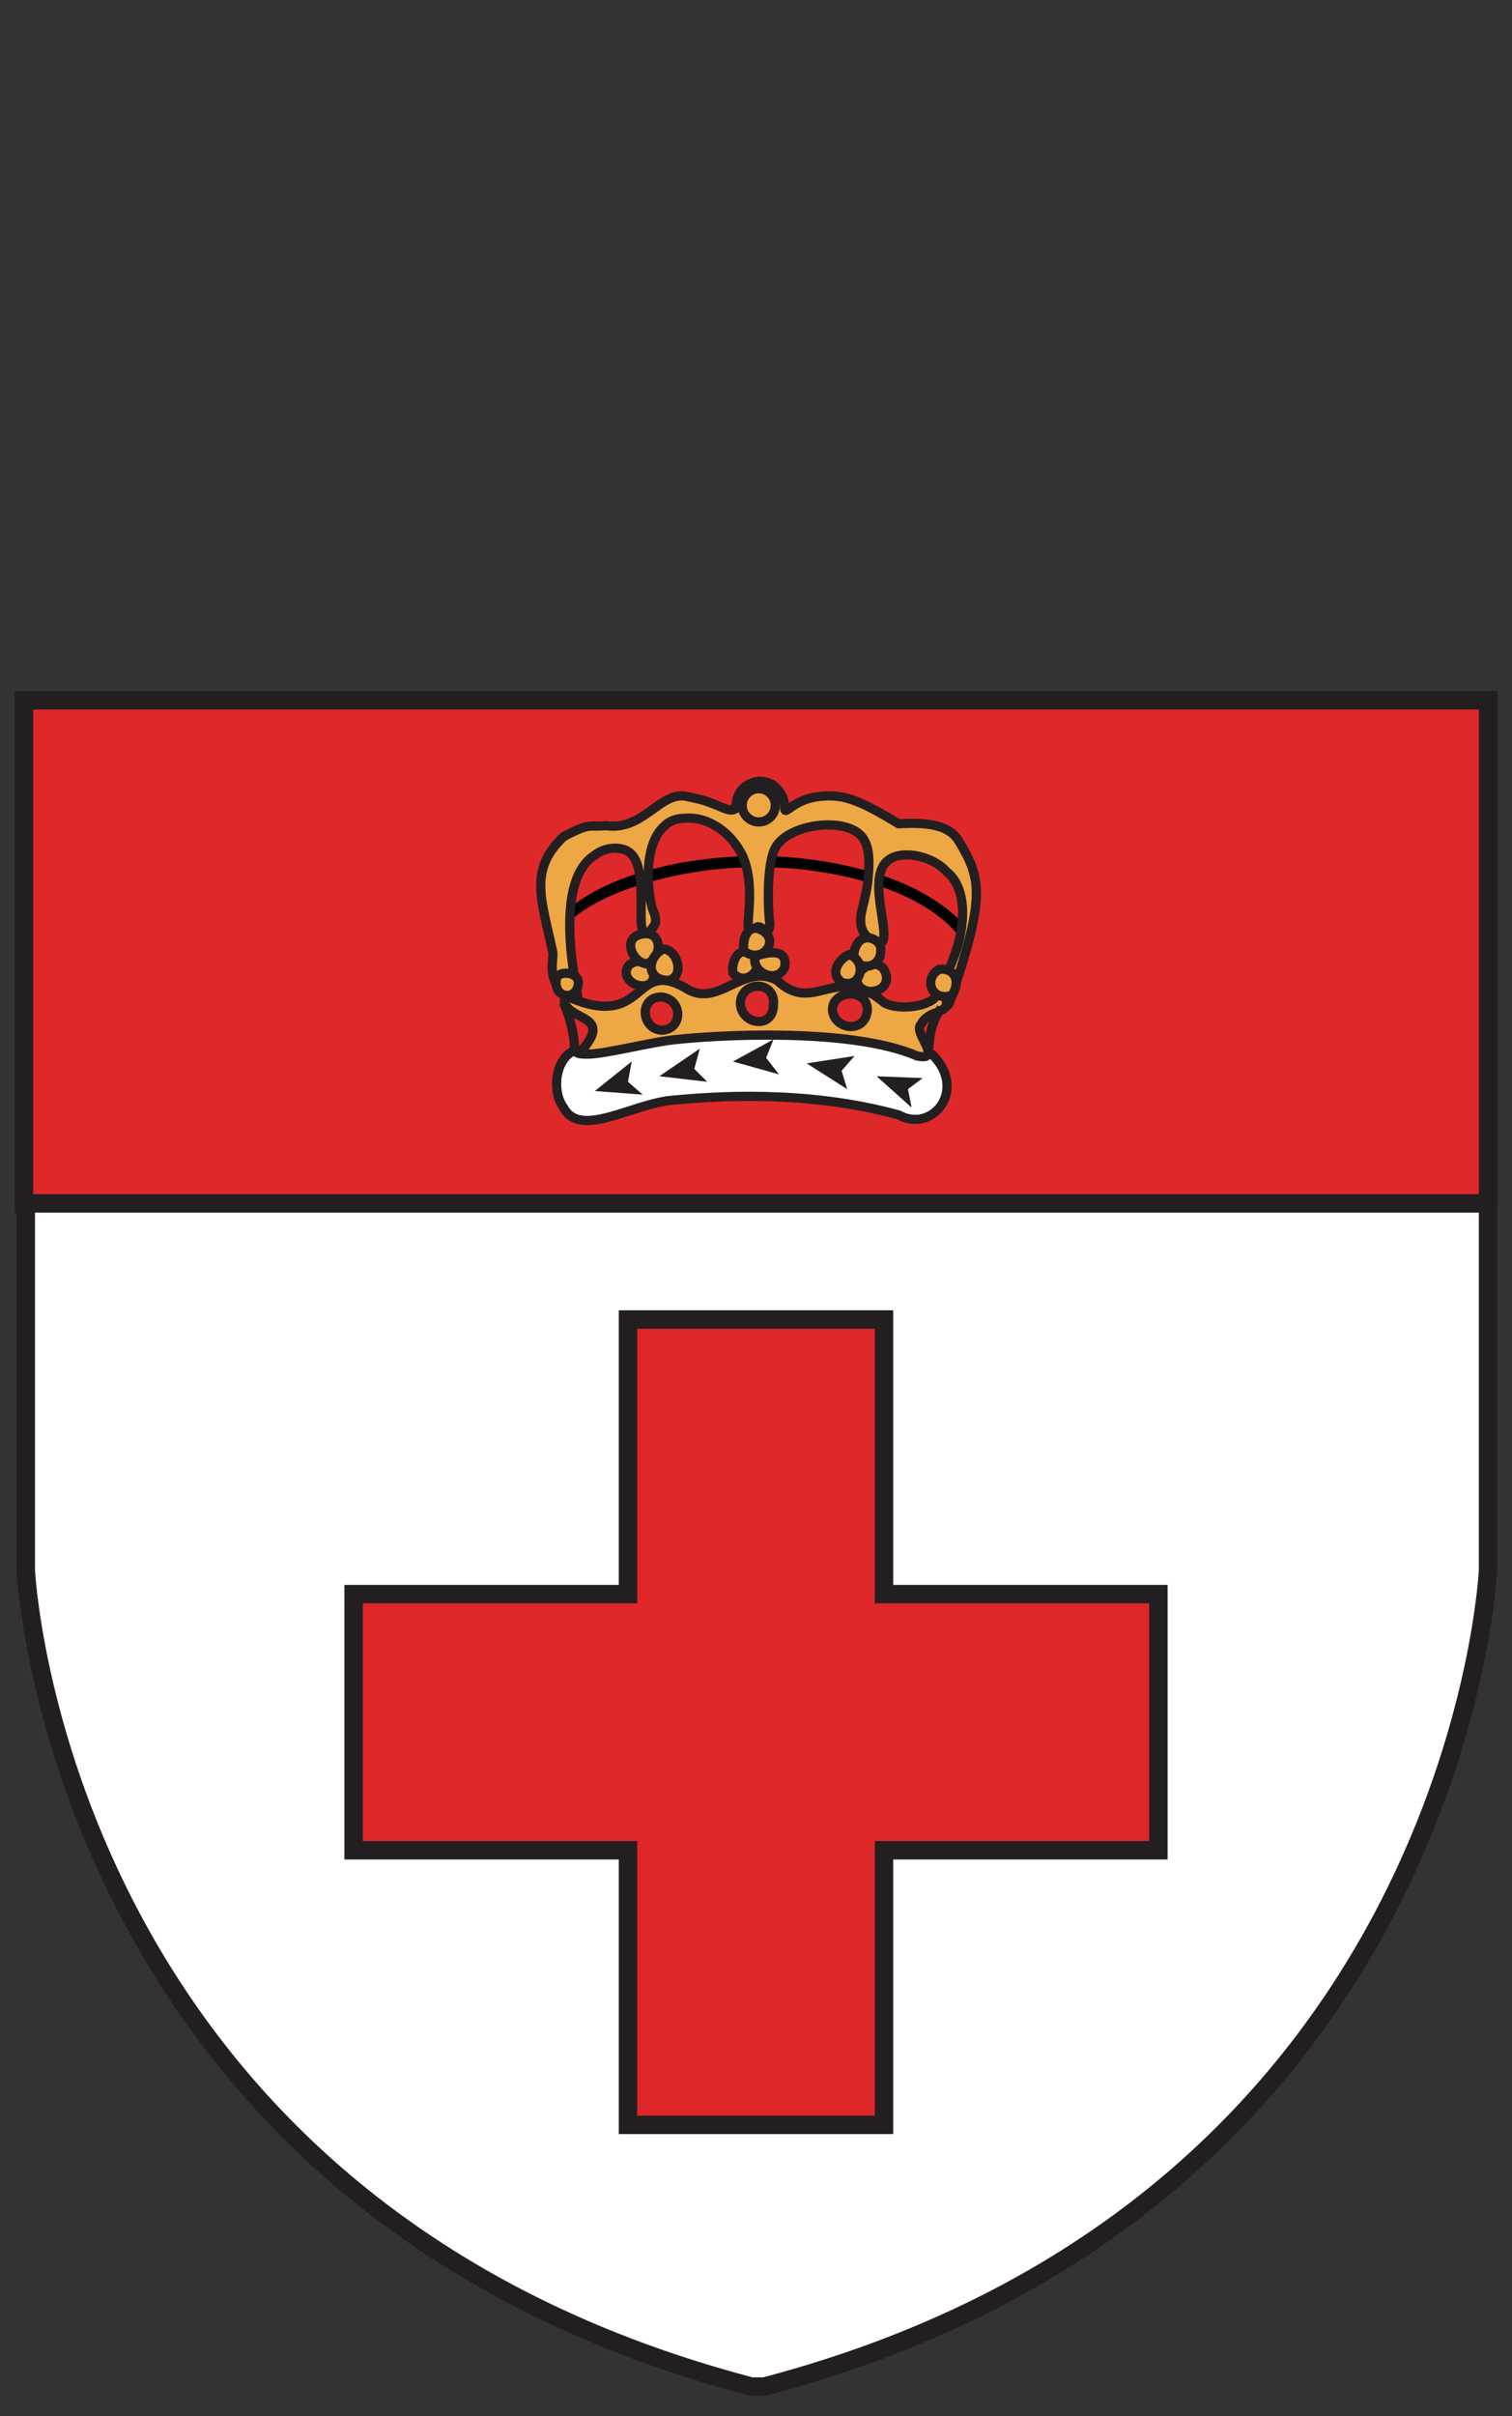
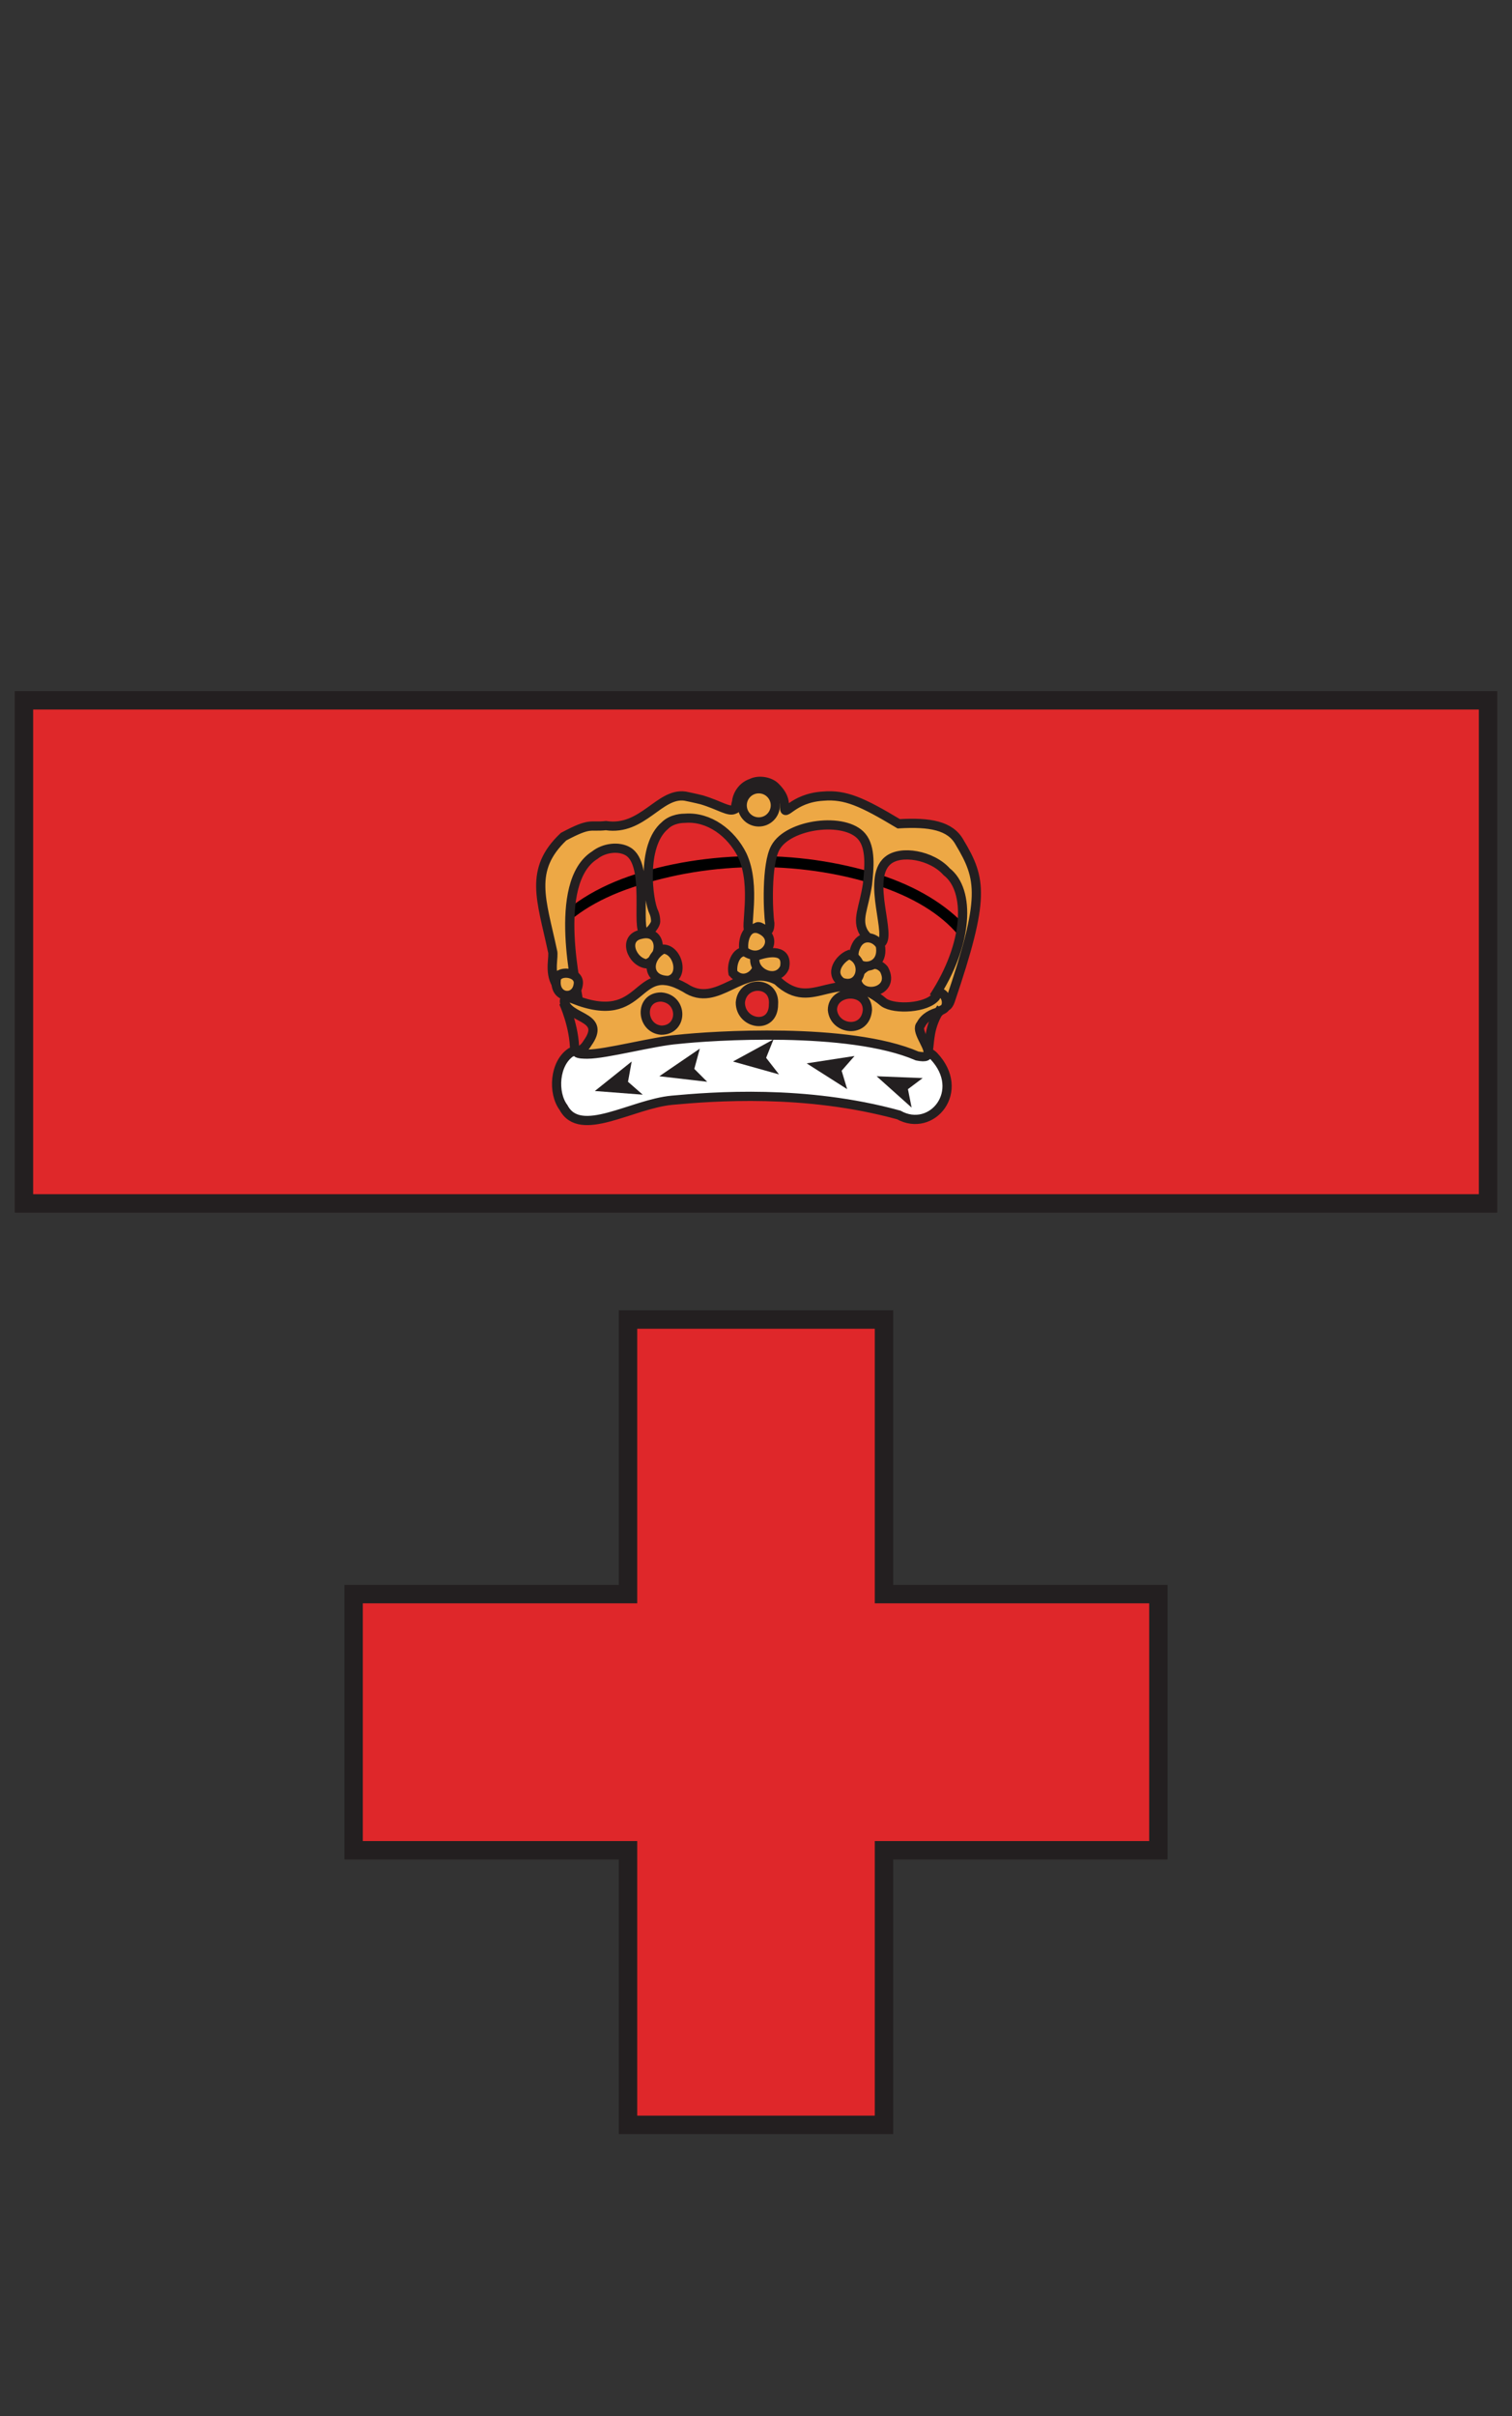
<svg xmlns="http://www.w3.org/2000/svg" version="1.1" id="Layer_1_xA0_Image_1_" x="0px" y="0px" viewBox="0 0 82.1 131.1" style="enable-background:new 0 0 82.1 131.1;" xml:space="preserve">
  <rect x="0" y="0" width="82.1" height="131.1" fill="#333333" stroke="none" />
  <style type="text/css"> .st0{fill:#EDA845;stroke:#231F20;stroke-width:0.5;stroke-miterlimit:10;} .st1{fill:#FFFFFF;stroke:#231F20;stroke-miterlimit:10;} .st2{fill:#DF272A;stroke:#231F20;stroke-miterlimit:10;} .st3{fill:#DF282A;stroke:#231F20;stroke-miterlimit:10;} .st4{fill:#FFFFFF;stroke:#231F20;stroke-width:0.5;stroke-miterlimit:10;} .st5{fill:#FFFFFF;stroke:#000000;stroke-width:0.5;stroke-miterlimit:10;} .st6{fill:#231F20;} .st7{fill:none;stroke:#231F20;stroke-width:0.5;stroke-miterlimit:10;} </style>
  <g>
    <g>
      <path class="st0" d="M41.1,97.6" />
-       <path class="st1" d="M80.8,38v47.2c0,0-1.6,34.4-39.3,44.3h-0.7C3,119.6,1.4,85.2,1.4,85.2V65.1V38H80.8z" />
      <polygon class="st2" points="19.2,86.5 19.2,100.4 34.1,100.4 34.1,115.3 48,115.3 48,100.4 62.9,100.4 62.9,86.5 48,86.5 48,71.6 34.1,71.6 34.1,86.5 " />
      <rect x="1.3" y="38" class="st3" width="79.5" height="27.3" />
      <path class="st4" d="M49.7,57.1C46,55.5,38.4,56,36.6,56.2c-2.3,0.2-3.7,0.9-4.9,0.8c-0.1,0-0.4,0-0.7,0.1c-0.9,0.6-1,2.2-0.4,3 c0.9,1.7,3.7-0.2,5.9-0.4s7.2-0.6,12.3,0.8c1.8,1,3.7-1.3,1.9-3.2c-0.3-0.3-0.6-0.2-0.6-0.2c-0.1,0-0.2,0-0.3,0L49.7,57.1z" />
      <g>
        <g>
          <g>
            <path class="st5" d="M29.8,50.8L29.8,50.8c0.8-1.2,2.4-2.3,4.4-3s4.4-1.1,6.9-1.1s4.8,0.4,6.9,1.1c2,0.7,3.5,1.7,4.5,2.9 l-0.1,0.1c-0.9-1.2-2.4-2.2-4.4-2.9s-4.4-1.1-6.8-1.1c-2.5,0-4.8,0.4-6.9,1.1C32.2,48.6,30.7,49.6,29.8,50.8z" />
          </g>
        </g>
        <path class="st0" d="M50.7,54.1c0.1-0.1,0.2-0.2,0.3-0.2c0.2,0,0.5,0.3,0.3,0.5c-0.1,0.1,0,0.3,0.1,0.1c-0.1,0.2,0.1,0.1,0.2-0.2 c1.9-5.6,1.7-6.6,0.5-8.6c-0.5-0.9-1.6-1.1-3.3-1c-2-1.2-2.9-1.6-4.1-1.5c-1.7,0.1-2.1,1.2-2.1,0.6c0-0.4-0.1-0.7-0.5-1.1 c-0.3-0.3-0.9-0.4-1.3-0.2c-0.6,0.2-0.8,0.8-0.8,1c-0.1,0.3,0,0.4-0.1,0.4c-0.3,0.2-0.8-0.2-1.8-0.5c0,0-0.4-0.1-0.9-0.2 c-1.4-0.2-2.3,1.9-4.3,1.6c-0.9,0.1-0.8-0.2-2.3,0.6c-1.9,1.8-1.2,3.4-0.6,6.2c0.1,0.3-0.2,1.1,0.2,1.8c0.2,0.4,0.7,0.8,0.7,0.8 c0.1,0.2,0.3,0.3,0.4,0.3s0.1,0,0.1-0.2c0-0.4-1.5-6.4,0.9-7.9c0.5-0.4,1.3-0.5,1.8-0.2c1.2,0.7,0.4,4.3,0.9,4.4 c0.1,0,0.2,0,0.3-0.1c0.2-0.2,0.3-0.4,0.3-0.5c0-0.3-0.1-0.5-0.1-0.5c-0.3-0.6-0.7-3.6,0.6-4.7c0.4-0.4,1-0.4,1.1-0.4 c1.3-0.1,2.5,0.8,3.1,2c0.8,1.7,0.1,4.1,0.4,4.1c0,0,0.1,0,0.2,0c0.1-0.1,0.2-0.2,0.2-0.2c0.2-0.1,0.5,0.3,0.6,0.2 s0.1-0.3,0.1-0.4c-0.1-0.6-0.2-3.2,0.3-4.1c0.7-1.3,3.8-1.7,4.7-0.6c0.5,0.6,0.4,1.7,0.3,2.6c-0.2,1.3-0.6,1.9-0.2,2.6 c0.2,0.3,0.6,0.7,0.9,0.6c0.7-0.3-0.8-3.5,0.4-4.5c0.7-0.6,2.4-0.3,3.2,0.6C52.7,48.3,52.6,51.2,50.7,54.1" />
      </g>
      <path class="st0" d="M50.8,54.1c0.3-0.6,0.8,0.2,0.5,0.6c-0.1,0.1-0.2,0.1-0.3,0.2c-0.4,0.1-0.8,0.3-1,0.7 c-0.3,0.3,0.4,1.1,0.4,1.5c0,0.2-0.1,0.3-0.6,0.2l0,0c-3.7-1.6-11.2-1.1-13-0.9c-1.3,0.1-3.9,0.8-4.9,0.8c-0.2,0-0.5,0-0.6-0.1 c0-0.1,0.3,0,0.6-0.5c1-1.4-0.8-1.3-1.2-2.1c-0.2-0.3,0.2-0.6,0.4-0.3c4,1.6,3.3-2.2,6.1-0.6c1.8,1.2,3.1-1.4,5-0.4 c2,1.9,3.2-1,5.8,1.2C48.6,54.8,50.3,54.7,50.8,54.1z M35.9,55.9c1.2,0,1.2-1.7,0-1.8C34.7,54.1,34.8,55.8,35.9,55.9z M47.1,54.8 c0-1.2-1.9-1.1-1.9,0C45.3,55.9,47,56.1,47.1,54.8z M42,54.5c0.1-1.3-1.7-1.3-1.8-0.1C40.2,55.6,42,55.9,42,54.5z" />
      <circle class="st0" cx="41.2" cy="43.7" r="0.9" />
      <polygon class="st6" points="32.3,59.2 34.3,57.6 34.1,58.7 34.9,59.4 " />
      <polygon class="st6" points="35.8,58.4 38,56.9 37.7,58 38.4,58.7 " />
      <polygon class="st6" points="39.8,57.6 42,56.4 41.6,57.4 42.3,58.3 " />
      <polygon class="st6" points="43.8,57.7 46.4,57.3 45.7,58.1 46,59.1 " />
      <polygon class="st6" points="47.6,58.4 50.1,58.5 49.3,59.1 49.5,60.1 " />
      <g>
-         <path class="st0" d="M51.7,54c-1.1,0.4-1.6-0.9-0.7-1.4C51.8,52.5,52.2,53.2,51.7,54z" />
        <path class="st0" d="M30.2,53.2c0-0.6,1.3-0.5,1.2,0.2C31.3,54.3,30.1,54.2,30.2,53.2z" />
-         <path class="st0" d="M35.5,52.9c0,0.9-1.4,0.7-1.5-0.1C34,51.9,35.5,52,35.5,52.9z" />
        <path class="st0" d="M34.8,50.7c1.2-0.3,1.2,1.3,0.3,1.6C34.3,52.2,33.8,50.9,34.8,50.7z" />
        <path class="st0" d="M36,51.5c0.8,0,1.2,1.5,0.3,1.7C35.1,53.2,35.1,52,36,51.5z" />
        <path class="st0" d="M39.8,52.8c-0.1-0.5,0.2-1.4,0.9-1.1C41.8,52.2,40.6,53.7,39.8,52.8z" />
        <path class="st0" d="M40.4,51.6c-0.1-0.5,0.1-1.4,0.8-1.2C42.5,50.9,41.4,52.4,40.4,51.6z" />
        <path class="st0" d="M42.6,52.5c-0.4,0.9-1.8,0.3-1.6-0.6C41.8,51.6,42.8,51.5,42.6,52.5z" />
        <path class="st0" d="M46.5,53c0.3-0.5,1-1,1.5-0.4C48.7,53.9,46.5,54.3,46.5,53z" />
        <path class="st0" d="M47.8,51.3c0.3,1.6-2,1.4-1.3,0C46.8,50.7,47.5,50.8,47.8,51.3z" />
        <path class="st0" d="M45.7,53.3c-0.7-0.5-0.1-1.3,0.4-1.5C47.1,52.1,46.8,53.7,45.7,53.3z" />
      </g>
      <path class="st1" d="M30.6,54.4" />
      <path class="st0" d="M30.6,54.4c0,0,0.6,1.3,0.6,2.6" />
      <path class="st7" d="M50.4,57c0.1-0.4,0-1.3,0.7-2.3" />
    </g>
  </g>
</svg>